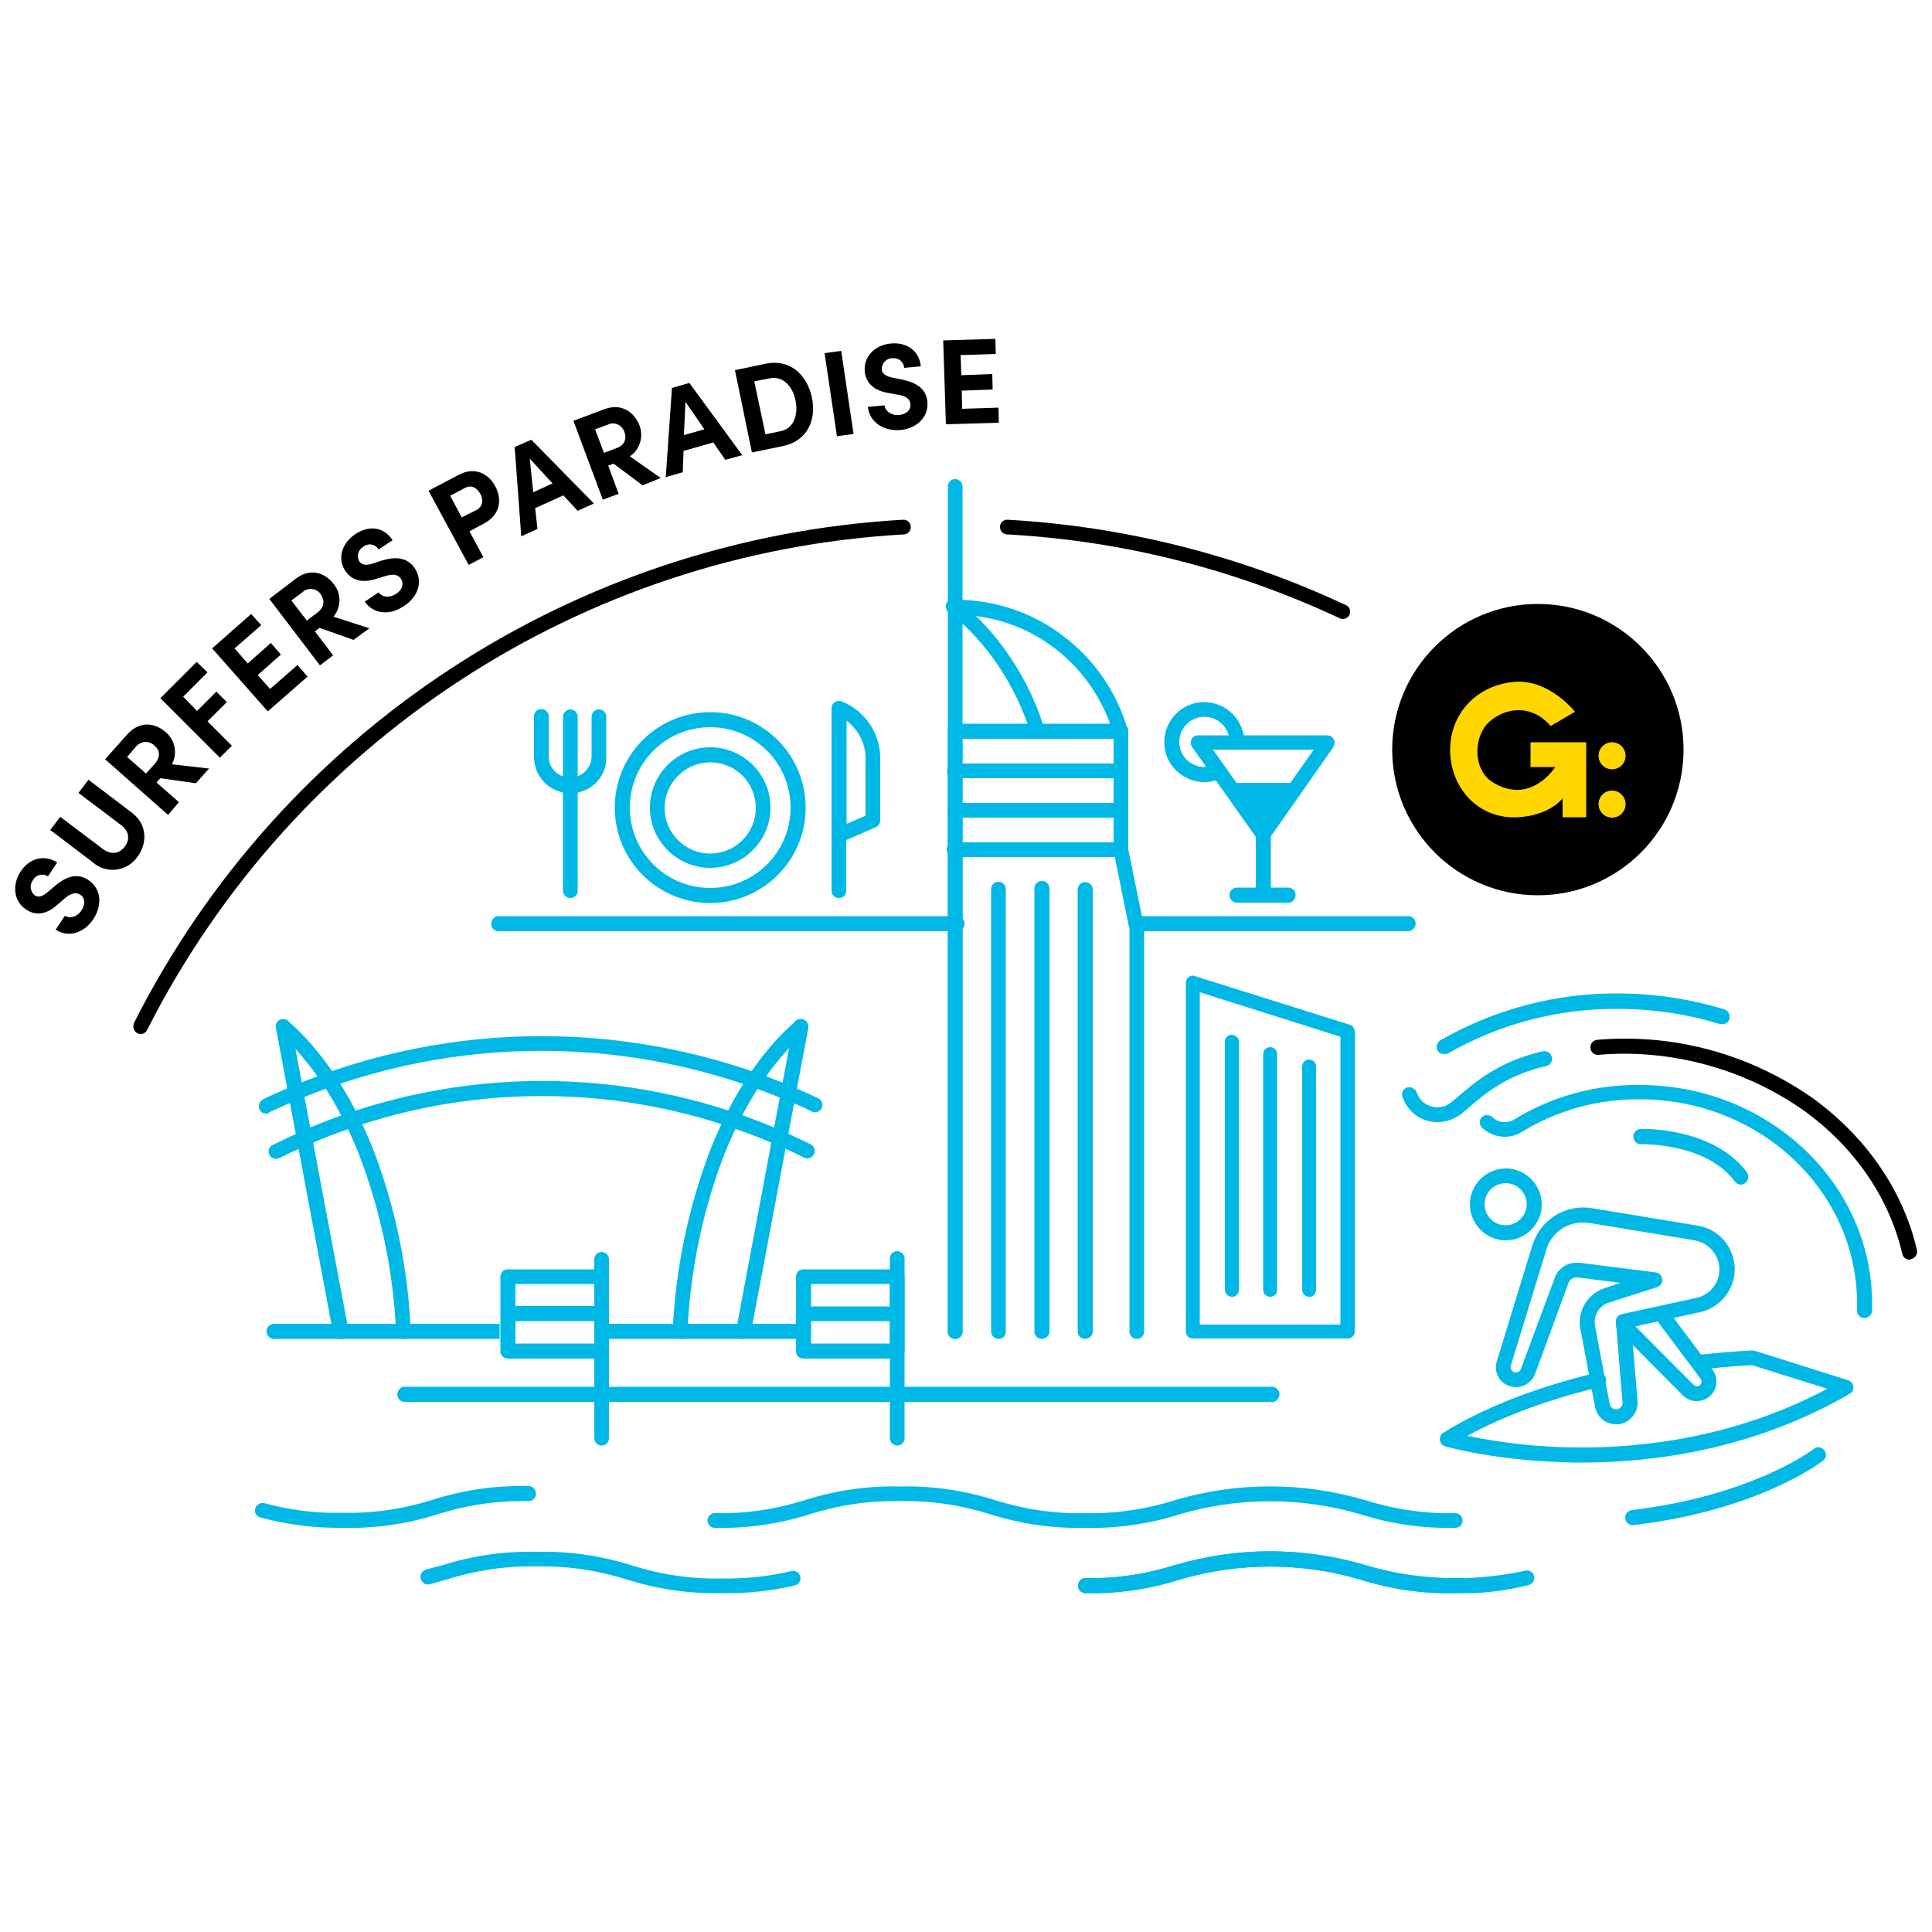
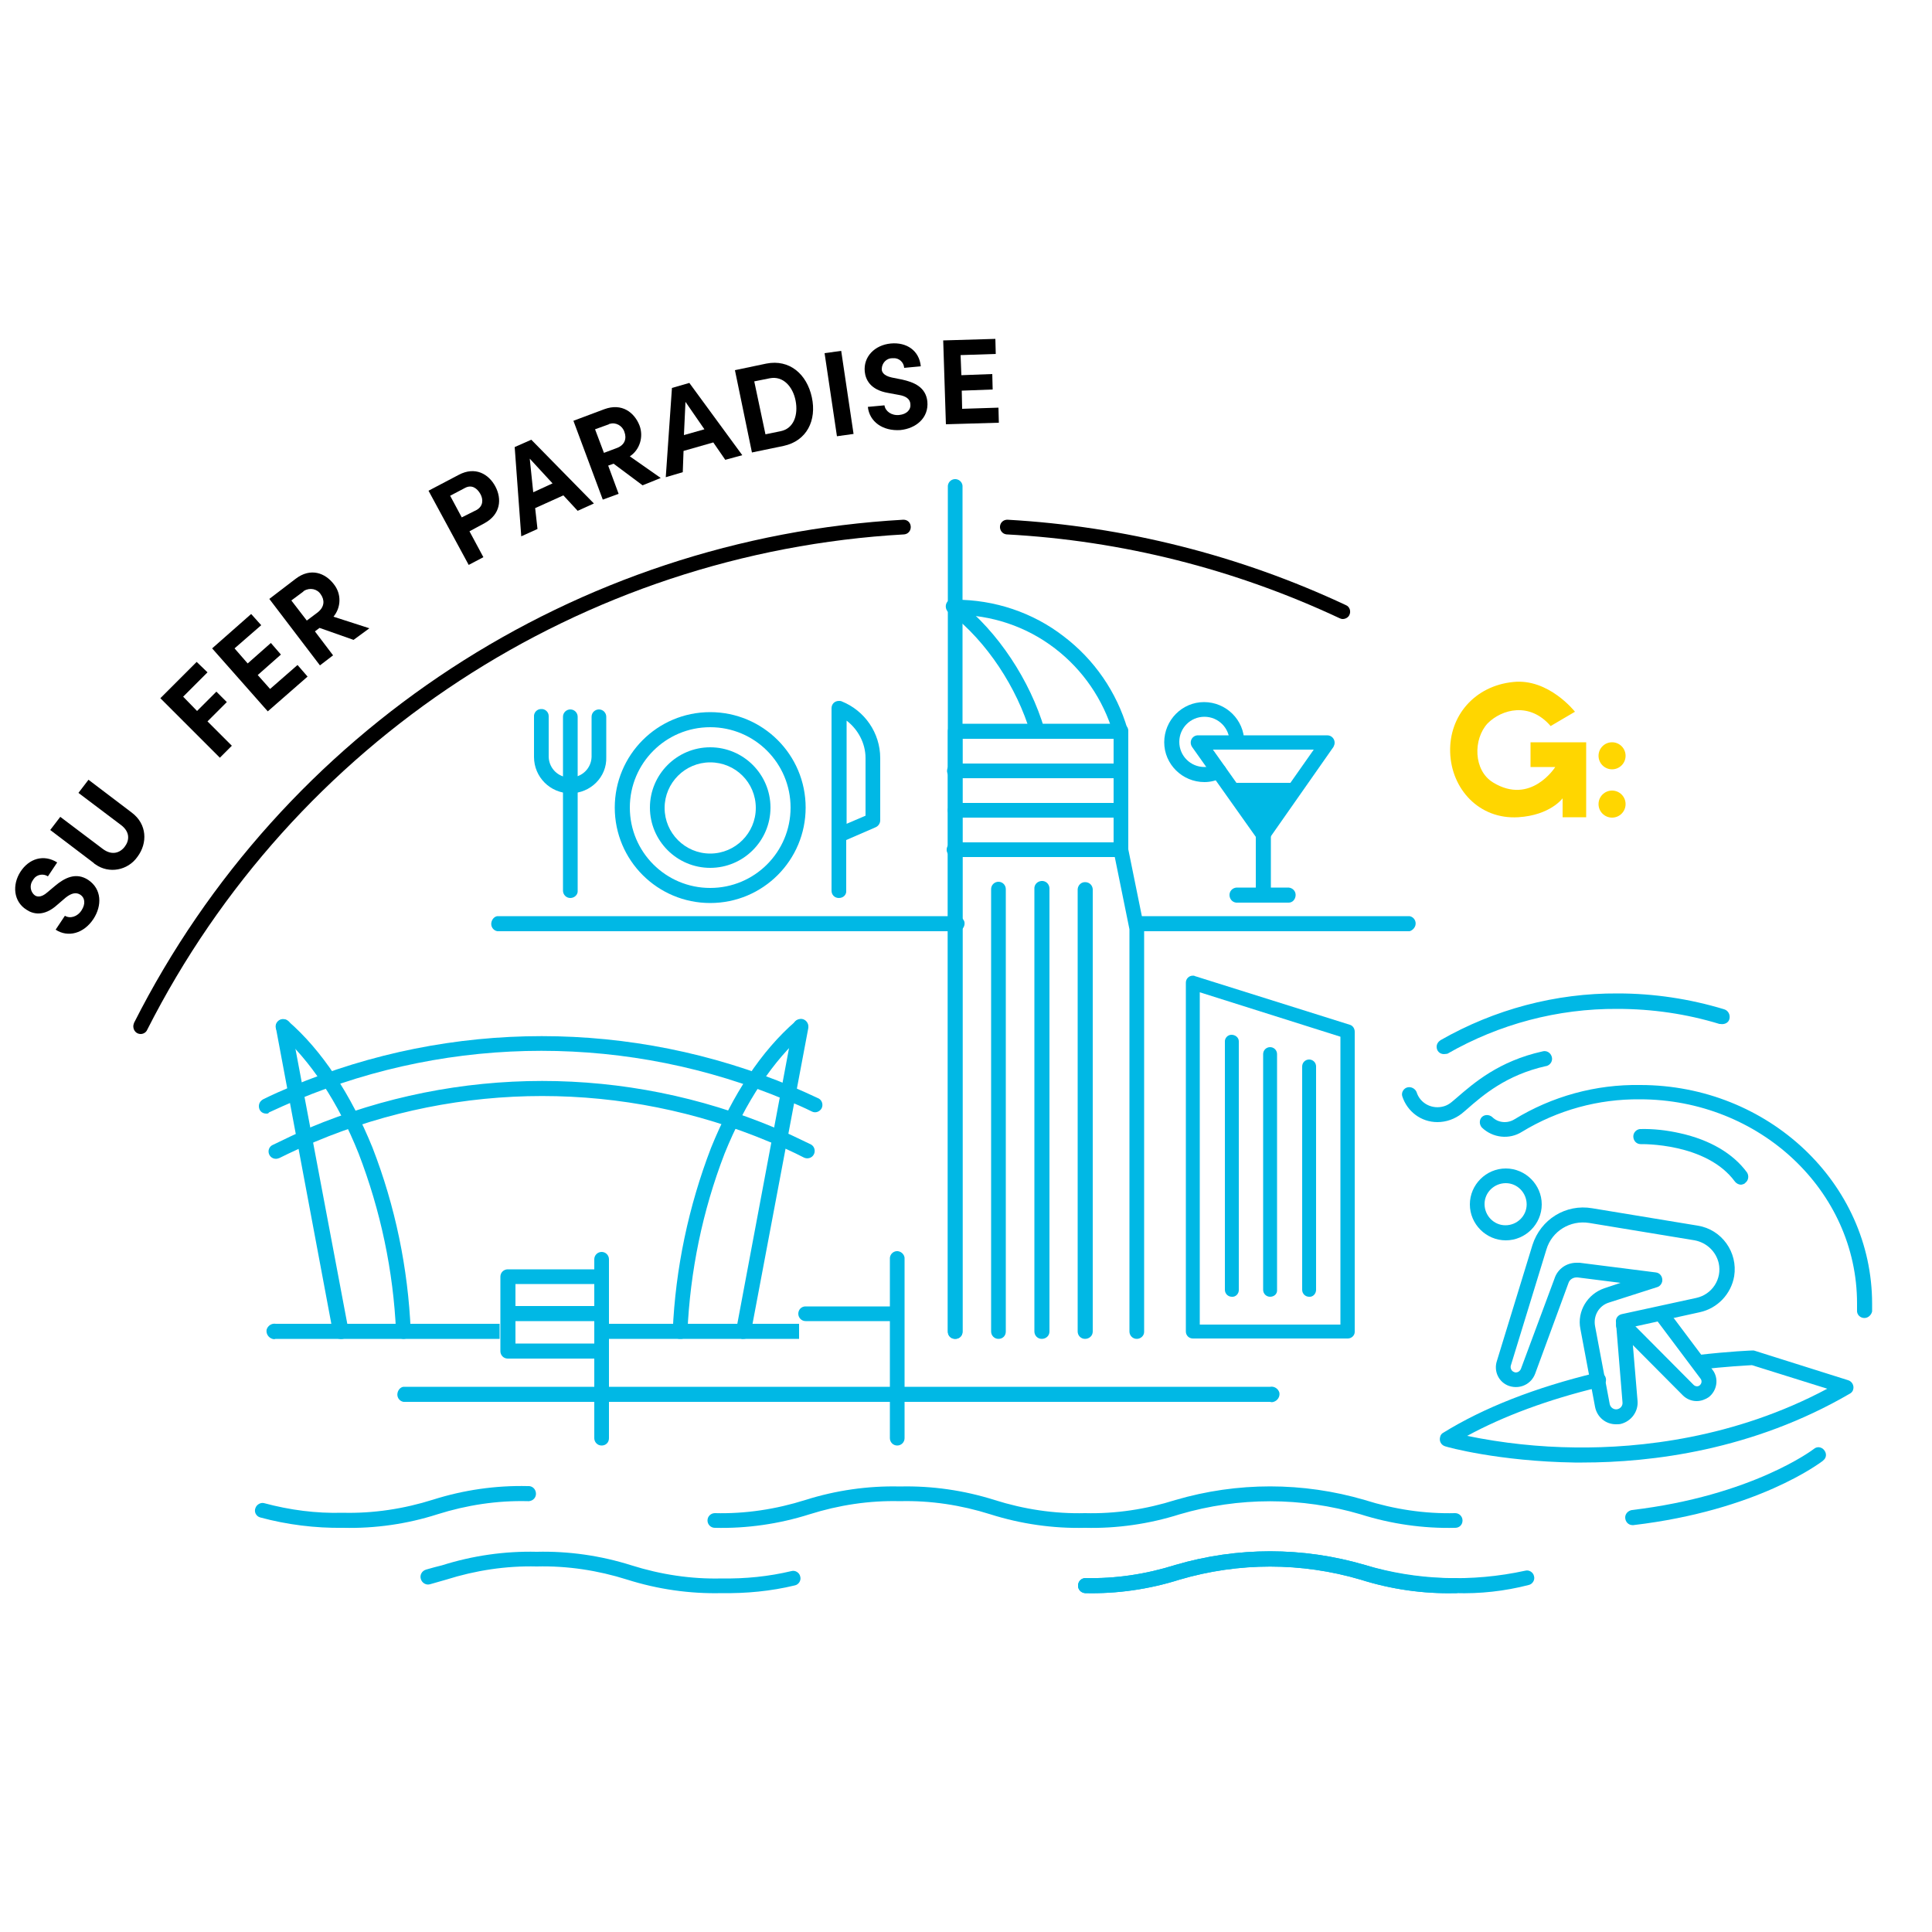
<svg xmlns="http://www.w3.org/2000/svg" version="1.1" id="Layer_1" x="0px" y="0px" viewBox="0 0 500 500" style="enable-background:new 0 0 500 500;" xml:space="preserve">
  <style type="text/css">
	.st0{fill:#00B8E5;}
	.st1{fill:#FFD600;}
</style>
  <g>
    <path d="M14.4,240.6l2.4-3.6c1.3,0.8,3.2,0.3,4.3-1.4s0.9-3.3-0.4-4.1c-1-0.6-2.2-0.4-3.7,0.8l-2.1,1.8c-3.6,3.3-6.5,2.4-8.1,1.3   c-3.3-2.1-3.7-6.4-1.5-9.8s6-4.6,9.5-2.4l-2.4,3.6c-1.2-0.8-2.9-0.5-3.7,0.7c-0.1,0.1-0.1,0.2-0.2,0.3c-0.9,1.2-0.7,3,0.5,3.9   c0,0,0,0,0,0c0.4,0.3,1.5,0.8,3.3-0.8l1.9-1.6c2.6-2.2,5.5-3.6,8.6-1.6c3.6,2.4,3.6,6.7,1.4,10.1C21.7,241.6,17.6,242.7,14.4,240.6   z" />
    <path d="M24.2,223.3L13,214.8l2.6-3.4l11,8.3c2.4,1.8,4.5,1,5.7-0.6s1.4-3.8-1-5.6l-11-8.3l2.6-3.4l11.2,8.5c4,3,4.1,7.9,1.5,11.4   c-2.5,3.6-7.4,4.5-10.9,2C24.5,223.6,24.4,223.5,24.2,223.3z" />
-     <path d="M50.7,202.7l-9.2-1.3l-1,1.1l5.8,5.1l-2.8,3.3l-16.3-14.4l5.7-6.4c3.3-3.7,7.3-3,10-0.6c2.4,2,3.1,5.5,1.6,8.3l9.6,1.1   L50.7,202.7z M32.9,195.9l4.9,4.3l2.3-2.6c1.6-1.8,1.2-3.6-0.2-4.7c-1.2-1.2-3.1-1.2-4.4,0c-0.1,0.1-0.1,0.1-0.2,0.2L32.9,195.9z" />
    <path d="M53.7,174l-6.3,6.3L51,184l5-5l2.7,2.7l-5,5L60,193l-3.1,3.1l-15.4-15.4l9.4-9.4L53.7,174z" />
    <path d="M69.9,178.3l7.1-6.2l2.6,3l-10.3,9l-14.4-16.3l10.1-8.9l2.6,2.9l-6.9,6l3.4,3.9l6-5.3l2.6,3l-6,5.3L69.9,178.3z" />
    <path d="M91.5,165.6l-8.8-3.1l-1.2,0.9l4.7,6.2l-3.4,2.6L69.7,155l6.8-5.2c3.9-3,7.7-1.5,9.9,1.4c2,2.5,1.9,6-0.1,8.4l9.3,3   L91.5,165.6z M75.4,155.4l4,5.2l2.8-2.1c1.9-1.5,1.8-3.3,0.8-4.7c-0.9-1.4-2.8-1.8-4.3-0.9c-0.1,0.1-0.2,0.1-0.2,0.2L75.4,155.4z" />
-     <path d="M94.4,155.7l3.6-2.4c0.9,1.3,2.8,1.5,4.5,0.4s2.1-2.7,1.2-4c-0.7-1-1.9-1.2-3.7-0.7l-2.6,0.8c-4.6,1.5-6.9-0.4-8-2   c-2.2-3.3-0.9-7.3,2.6-9.6s7.3-1.9,9.6,1.6l-3.6,2.4c-0.8-1.3-2.4-1.7-3.7-0.9c-0.1,0.1-0.2,0.1-0.3,0.2c-1.3,0.8-1.8,2.4-1,3.8   c0,0,0,0,0,0c0.3,0.4,1,1.3,3.3,0.6l2.4-0.8c3.3-1,6.5-1.1,8.6,1.9c2.4,3.6,0.7,7.6-2.7,9.8C100.7,159.5,96.5,158.8,94.4,155.7z" />
    <path d="M118.7,122.9c4.3-2.3,7.8-0.2,9.5,3c1.7,3.2,1.4,7.2-2.8,9.5l-3.9,2.1l3.6,6.7l-3.8,2L110.9,127L118.7,122.9z M123.3,132   c1.8-1,1.8-2.8,1-4.2s-2.2-2.5-4-1.5l-3.8,2l3,5.6L123.3,132z" />
    <path d="M149.5,132.2l-3.7-4l-7.3,3.3l0.6,5.4l-4.2,1.9l-1.7-23.1l4.3-1.9l16.2,16.5L149.5,132.2z M138,127.4l5-2.3l-5.9-6.4   L138,127.4z" />
    <path d="M166.3,125.6l-7.5-5.6l-1.4,0.5l2.7,7.3l-4.1,1.5l-7.6-20.4l8-3c4.6-1.7,7.8,0.9,9.1,4.2c1.1,2.9,0.1,6.3-2.5,8l8,5.6   L166.3,125.6z M154,111.1l2.3,6.1l3.2-1.2c2.3-0.8,2.7-2.6,2.1-4.2c-0.5-1.6-2.2-2.6-3.8-2.1c-0.1,0-0.2,0-0.2,0.1L154,111.1z" />
    <path d="M187.7,119l-3.1-4.5l-7.7,2.2l-0.2,5.5l-4.4,1.3l1.6-23.1l4.5-1.3l13.7,18.7L187.7,119z M177,112.6l5.3-1.5l-4.9-7.1   L177,112.6z" />
    <path d="M198.3,94.1c6-1.2,10.5,2.7,11.8,8.7s-1.3,11.3-7.3,12.6l-8.2,1.7l-4.4-21.3L198.3,94.1z M202,111.6   c3.5-0.7,4.6-4.3,3.9-7.9s-3.2-6.5-6.7-5.8l-4,0.8l2.9,13.7L202,111.6z" />
    <path d="M216.6,112.9l-3.2-21.5l4.3-0.6l3.2,21.5L216.6,112.9z" />
    <path d="M224.6,105.3l4.3-0.4c0.2,1.5,1.8,2.7,3.8,2.5s3.1-1.4,2.9-2.9c-0.1-1.2-1.1-2-3-2.3l-2.7-0.5c-4.8-0.8-5.9-3.6-6.1-5.5   c-0.4-3.9,2.6-6.9,6.7-7.3s7.4,1.8,7.8,5.9l-4.3,0.4c-0.1-1.5-1.4-2.6-2.8-2.5c-0.1,0-0.2,0-0.3,0c-1.5,0-2.7,1.3-2.7,2.8   c0,0,0,0.1,0,0.1c0,0.5,0.3,1.6,2.6,2.1l2.5,0.5c3.3,0.7,6.3,2,6.7,5.7c0.4,4.3-3,7-7,7.4C228.4,111.6,225,109.1,224.6,105.3z" />
    <path d="M249,105.8l9.4-0.3l0.1,3.9l-13.7,0.4l-0.7-21.7l13.5-0.4l0.1,3.9l-9.1,0.3l0.2,5.2l8-0.3l0.1,4l-8,0.3L249,105.8z" />
    <path d="M36.4,267.6c-1.1,0-1.9-0.9-1.9-2c0-0.3,0.1-0.6,0.2-0.9C73,188.9,148.9,139.3,233.8,134.5c1.1,0,1.9,0.8,1.9,1.9   c0,1-0.7,1.8-1.7,1.9c-83.5,4.7-158.1,53.6-195.9,128.2C37.8,267.2,37.1,267.6,36.4,267.6z" />
    <path d="M347.5,160.2c-0.3,0-0.6-0.1-0.8-0.2c-27.1-12.7-56.3-20.1-86.2-21.7c-1.1-0.1-1.8-1.1-1.7-2.1c0.1-1,0.9-1.7,1.9-1.7   c30.3,1.7,60.1,9.2,87.6,22.1c1,0.4,1.4,1.6,0.9,2.6C348.9,159.8,348.2,160.2,347.5,160.2L347.5,160.2z" />
-     <path d="M494.2,326c-0.9,0-1.7-0.6-1.9-1.5c-3.3-14.4-12.3-27.5-25.2-36.9c-13.7-9.7-30.1-14.9-46.9-14.9c-2.2,0-4.4,0.1-6.5,0.3   c-1.1,0.1-2-0.7-2.1-1.8c-0.1-1.1,0.7-2,1.8-2.1l0,0l0,0c2.3-0.2,4.6-0.3,6.8-0.3c17.6-0.1,34.8,5.4,49.2,15.6   c13.7,10,23.2,23.9,26.7,39.1c0.2,1-0.4,2.1-1.4,2.3c0,0,0,0,0,0l0,0C494.5,326,494.3,326,494.2,326z" />
  </g>
  <path class="st0" d="M418.2,368.6c-2.7,0-4.9-1.9-5.4-4.5l-3.8-20.2c-0.9-4.5,1.8-9,6.2-10.5l4.2-1.4l-11.1-1.4  c-1.1-0.1-2.1,0.5-2.4,1.5l-8.6,23.4c-1,2.7-3.9,4.1-6.7,3.2c-2.7-0.9-4.1-3.8-3.2-6.5l9.2-30c2.1-6.6,8.6-10.7,15.5-9.5l27.3,4.5  c6.2,1,10.4,6.9,9.4,13.1c-0.8,4.6-4.3,8.3-8.9,9.3l-17.7,3.9l1.6,19.1c0.2,2.7-1.6,5.2-4.3,5.9  C419.1,368.6,418.6,368.6,418.2,368.6z M408,326.8c0.3,0,0.5,0,0.8,0l19.7,2.5c1.1,0.1,1.8,1.1,1.7,2.2c-0.1,0.7-0.6,1.4-1.3,1.6  l-12.5,4c-2.6,0.8-4.1,3.4-3.6,6.1l3.8,20.2c0.2,0.9,1.1,1.5,2,1.3c0,0,0,0,0,0h0c0.8-0.2,1.4-0.9,1.3-1.8l-1.7-20.8  c-0.1-1,0.6-1.8,1.5-2l19.3-4.2c4.1-0.9,6.7-4.9,5.8-9c-0.7-3-3.1-5.3-6.2-5.9l-27.3-4.5c-4.9-0.8-9.7,2.1-11.1,6.9l-9.2,30  c-0.2,0.7,0.2,1.5,0.9,1.7l0.3,0.1c0.6,0,1.1-0.3,1.4-0.9l8.7-23.4C403.1,328.4,405.4,326.8,408,326.8z" />
  <path class="st0" d="M439.1,362.6c-1.3,0-2.6-0.5-3.6-1.5l-16.8-16.9c-0.7-0.8-0.6-2,0.2-2.7c0.7-0.7,1.8-0.6,2.6,0l16.8,16.9  c0.5,0.5,1.3,0.5,1.7,0c0.4-0.4,0.5-1.1,0.1-1.6l-11.7-15.6c-0.6-0.9-0.5-2.1,0.4-2.7c0.9-0.6,2.1-0.5,2.7,0.4l11.7,15.6  c1.7,2.2,1.2,5.4-1,7.1C441.3,362.2,440.2,362.6,439.1,362.6L439.1,362.6z" />
  <path class="st0" d="M389.7,321c-5.1,0-9.3-4.2-9.3-9.3c0-5.1,4.2-9.3,9.3-9.3c5.1,0,9.3,4.2,9.3,9.3c0,0,0,0,0,0l0,0  C399,316.8,394.8,321,389.7,321z M389.7,306.2c-3,0-5.5,2.4-5.5,5.4c0,3,2.4,5.5,5.4,5.5c3,0,5.5-2.4,5.5-5.4c0,0,0,0,0,0  C395.1,308.7,392.7,306.2,389.7,306.2z" />
  <path class="st0" d="M409.5,378.5h-2c-19.6-0.3-33-4-33.5-4.2c-1-0.3-1.6-1.3-1.3-2.4c0,0,0,0,0,0c0.1-0.5,0.4-0.9,0.8-1.1  c10.5-6.5,23.8-11.7,39.5-15.5c1-0.4,2.1,0.1,2.5,1.1s-0.1,2.1-1.1,2.5c-0.1,0-0.2,0.1-0.4,0.1h-0.1c-13.3,3.2-24.8,7.5-34.2,12.6  c9.2,1.9,18.6,2.9,28,3c16.7,0.2,41.2-2.4,65.2-15.2l-19.5-6.1c-1.3,0.1-6.5,0.3-13.8,1.2c-1.1,0-1.9-0.9-1.9-1.9  c0-0.9,0.6-1.7,1.5-1.9c8.6-1,14.2-1.2,14.4-1.2c0.2,0,0.4,0,0.6,0.1l24.1,7.6c1,0.3,1.6,1.4,1.3,2.4c-0.1,0.5-0.5,0.9-0.9,1.1  C453.6,375.3,427.5,378.5,409.5,378.5z" />
  <path class="st0" d="M372,290.4c-4.2,0-7.8-2.7-9.1-6.7c-0.3-1,0.4-2.1,1.4-2.3c0.9-0.2,1.9,0.3,2.3,1.2c0.9,3,4.1,4.6,7.1,3.7  c0,0,0,0,0,0c0.7-0.2,1.4-0.6,2-1.1l1.3-1.1c4.4-3.8,10.9-9.5,22.2-12c1-0.3,2.1,0.3,2.4,1.4c0.3,1-0.3,2.1-1.4,2.4l0,0h-0.1  c-10.3,2.3-16.4,7.6-20.5,11.2l-1.3,1.1C376.5,289.6,374.3,290.4,372,290.4z" />
  <path class="st0" d="M373.7,272.8c-1.1,0-1.9-0.8-1.9-1.9c0,0,0,0,0,0c0-0.7,0.4-1.3,1-1.7c14-8,29.8-12.2,45.9-12.1  c9.3,0,18.6,1.4,27.5,4.1c1,0.3,1.6,1.3,1.4,2.4s-1.3,1.6-2.4,1.4l0,0l-0.2,0c-8.5-2.6-17.4-3.9-26.4-3.9  c-15.4-0.1-30.6,3.9-44,11.6C374.4,272.7,374.1,272.8,373.7,272.8z" />
  <path class="st0" d="M482.5,341.1L482.5,341.1c-1.1,0-2-0.9-1.9-2c0,0,0,0,0,0l0,0c0-0.6,0-1.2,0-1.8c0-29.1-25.2-52.8-56.2-52.8  c-10.8-0.1-21.3,2.8-30.5,8.4c-3.3,2.1-7.6,1.6-10.4-1.1c-0.7-0.8-0.7-2,0-2.7c0.7-0.7,1.9-0.7,2.7,0c1.5,1.5,3.9,1.7,5.7,0.6  c9.8-6,21.1-9.1,32.6-8.9c33.1,0,60,25.4,60,56.6c0,0.7,0,1.3,0,2C484.3,340.3,483.5,341.1,482.5,341.1z" />
  <path class="st0" d="M450.6,306.6c-0.6,0-1.2-0.3-1.6-0.8c-7.4-10.1-24.2-9.7-24.4-9.7c-1.1,0-1.9-0.9-1.9-2c0-1,0.8-1.8,1.7-1.9  c3.5-0.1,7,0.3,10.5,1.1c7.6,1.7,13.6,5.2,17.2,10.1c0.6,0.9,0.4,2.1-0.4,2.7C451.5,306.4,451.1,306.5,450.6,306.6L450.6,306.6z" />
  <path class="st0" d="M422.5,394.7c-1.1,0-1.9-0.9-1.9-2c0-0.9,0.7-1.7,1.7-1.9c31.2-3.7,47-15.7,47.1-15.8c0.8-0.7,2-0.6,2.7,0.3  s0.6,2-0.3,2.7l-0.1,0.1c-0.7,0.5-16.8,12.8-49,16.6L422.5,394.7z" />
  <path class="st0" d="M376.6,395.4c-8.3,0.2-16.6-1-24.5-3.5c-15.3-4.5-31.5-4.5-46.8,0c-7.9,2.5-16.2,3.7-24.5,3.5  c-8.3,0.2-16.6-1-24.5-3.5c-7.6-2.4-15.5-3.6-23.4-3.4c-7.9-0.2-15.8,1-23.4,3.4c-7.9,2.5-16.2,3.7-24.5,3.5c-1.1,0-1.9-0.9-1.9-1.9  c0-1.1,0.9-1.9,1.9-1.9c0,0,0,0,0,0c7.9,0.2,15.8-1,23.4-3.4c7.9-2.5,16.2-3.7,24.5-3.5c8.3-0.2,16.6,1,24.5,3.5  c7.6,2.4,15.5,3.6,23.4,3.4c7.9,0.2,15.8-1,23.4-3.4c16-4.7,33-4.7,49,0c7.6,2.4,15.5,3.6,23.4,3.4c1.1,0,1.9,0.9,1.9,1.9  C378.5,394.6,377.7,395.4,376.6,395.4z" />
  <path class="st0" d="M88.8,395.4c-7.2,0.1-14.5-0.8-21.5-2.7c-1-0.3-1.6-1.4-1.2-2.4c0.3-0.9,1.3-1.5,2.2-1.3  c6.7,1.8,13.5,2.7,20.4,2.5c7.9,0.2,15.8-1,23.4-3.4c7.9-2.5,16.2-3.7,24.5-3.5c1.1-0.1,2,0.7,2.1,1.8c0.1,1.1-0.7,2-1.8,2.1  c-0.1,0-0.2,0-0.3,0c-7.9-0.2-15.8,1-23.4,3.4C105.4,394.4,97.1,395.6,88.8,395.4z" />
  <path class="st0" d="M376.6,412.3c-8.3,0.2-16.6-1-24.5-3.5c-15.3-4.5-31.5-4.5-46.8,0c-7.9,2.5-16.2,3.7-24.5,3.5  c-1.1-0.1-1.9-1-1.8-2.1c0.1-1,0.8-1.7,1.8-1.8c7.9,0.2,15.8-1,23.4-3.4c16-4.7,33-4.7,49,0c7.6,2.4,15.5,3.6,23.4,3.4  c1.1-0.1,2,0.7,2.1,1.8c0.1,1.1-0.7,2-1.8,2.1C376.8,412.3,376.7,412.3,376.6,412.3z" />
  <path class="st0" d="M376.6,412.3c-8.3,0.2-16.6-1-24.5-3.5c-15.3-4.5-31.5-4.5-46.8,0c-7.9,2.5-16.2,3.7-24.5,3.5  c-1.1-0.1-1.9-1-1.8-2.1c0.1-1,0.8-1.7,1.8-1.8c7.9,0.2,15.8-1,23.4-3.4c16-4.7,33-4.7,49,0c13.5,4,27.7,4.5,41.5,1.5  c1-0.3,2.1,0.4,2.3,1.4c0.3,1-0.4,2.1-1.4,2.3C389.4,411.8,383,412.5,376.6,412.3z" />
  <path class="st0" d="M186.8,412.3c-8.3,0.2-16.6-1-24.5-3.5c-7.6-2.4-15.5-3.6-23.4-3.4c-7.9-0.2-15.8,1-23.4,3.4  c-1.4,0.4-2.8,0.8-4.2,1.2c-1,0.3-2.1-0.3-2.4-1.4c-0.3-1,0.3-2.1,1.4-2.4l0,0c1.4-0.4,2.8-0.8,4.1-1.1c7.9-2.5,16.2-3.7,24.5-3.5  c8.3-0.2,16.6,1,24.5,3.5c7.6,2.4,15.5,3.6,23.4,3.4c6.1,0.1,12.1-0.5,18-1.9c1-0.3,2.1,0.4,2.3,1.4c0.3,1-0.4,2.1-1.4,2.3  C199.5,411.8,193.1,412.4,186.8,412.3z" />
  <path class="st0" d="M247.2,346.5c-1.1,0-1.9-0.8-1.9-1.9c0,0,0,0,0,0l0,0V126.1c-0.1-1.1,0.7-2,1.7-2.1c1.1-0.1,2,0.7,2.1,1.7  c0,0.1,0,0.1,0,0.2v218.7C249.1,345.7,248.3,346.5,247.2,346.5L247.2,346.5z" />
  <path class="st0" d="M247.2,346.5c-1.1,0-1.9-0.8-1.9-1.9c0,0,0,0,0,0l0,0V189.2c0-1.1,0.9-1.9,1.9-1.9H290c1.1,0.1,1.9,1,1.8,2.1  c-0.1,1-0.8,1.7-1.8,1.8h-40.9v153.5C249.1,345.7,248.3,346.5,247.2,346.5L247.2,346.5z" />
  <path class="st0" d="M258.4,346.5c-1.1,0-1.9-0.9-1.9-1.9V230.1c0-1.1,0.9-1.9,1.9-1.9c1.1,0,1.9,0.9,1.9,1.9v114.5  C260.3,345.7,259.5,346.5,258.4,346.5L258.4,346.5z" />
  <path class="st0" d="M269.6,346.5c-1.1,0-1.9-0.9-1.9-1.9v0l0,0V230.1c-0.1-1.1,0.7-2,1.8-2.1c1.1-0.1,2,0.7,2.1,1.8  c0,0.1,0,0.2,0,0.3v114.5C271.6,345.7,270.7,346.5,269.6,346.5C269.6,346.5,269.6,346.5,269.6,346.5L269.6,346.5z" />
  <path class="st0" d="M280.8,346.5c-1.1,0-1.9-0.9-1.9-1.9v0V230.1c0.1-1.1,1-1.9,2.1-1.8c1,0.1,1.7,0.8,1.8,1.8v114.5  C282.8,345.7,281.9,346.5,280.8,346.5C280.8,346.5,280.8,346.5,280.8,346.5L280.8,346.5z" />
  <path class="st0" d="M294.2,346.5c-1.1,0-1.9-0.9-1.9-1.9v0V240.5l-4.1-20.2c0-0.1,0-0.3,0-0.4v-30.6c-0.1-1.1,0.8-2,1.8-2  c1.1-0.1,2,0.8,2,1.8c0,0.1,0,0.1,0,0.2v30.5l4.1,20.2c0,0.1,0,0.3,0,0.4v104.3C296.1,345.7,295.2,346.5,294.2,346.5L294.2,346.5z" />
  <path class="st0" d="M290,201.4h-42.8c-1.1,0.1-2-0.7-2.1-1.7c-0.1-1.1,0.7-2,1.7-2.1c0.1,0,0.1,0,0.2,0h43c1.1,0.1,1.9,1,1.8,2.1  C291.7,200.5,290.9,201.3,290,201.4L290,201.4z" />
  <path class="st0" d="M290,211.6h-42.8c-1.1,0-1.9-0.8-1.9-1.9c0-1,0.7-1.8,1.7-1.9h43c1.1,0.1,1.9,1,1.8,2.1  C291.7,210.7,290.9,211.5,290,211.6L290,211.6z" />
  <path class="st0" d="M290,221.8h-42.9c-1.1,0.1-2-0.7-2.1-1.7c-0.1-1.1,0.7-2,1.7-2.1c0.1,0,0.1,0,0.2,0H290c1.1,0,1.9,0.9,1.9,1.9  c0,1-0.7,1.8-1.7,1.9H290z" />
  <path class="st0" d="M290,191.2c-0.9,0-1.6-0.6-1.9-1.4c-2.6-8.8-7.9-16.5-15.1-22c-7.4-5.7-16.5-8.7-25.8-8.7  c-1.1-0.2-1.8-1.3-1.5-2.4c0.2-0.8,0.8-1.4,1.5-1.5c10.2,0,20.1,3.3,28.1,9.5c7.9,6,13.7,14.4,16.5,24c0.3,1-0.3,2.1-1.3,2.4  C290.4,191.1,290.2,191.2,290,191.2z" />
  <path class="st0" d="M268.6,191.2c-0.9,0-1.6-0.6-1.9-1.4c-3.5-11.9-11.4-23.8-20.7-31c-1-0.4-1.5-1.6-1.1-2.6  c0.4-1,1.6-1.5,2.6-1.1c0.3,0.1,0.5,0.3,0.7,0.5l0.1,0.1c9.9,7.7,18.3,20.4,22,33c0.3,1-0.3,2.1-1.3,2.4  C268.9,191.2,268.8,191.2,268.6,191.2z" />
  <path class="st0" d="M328.7,362.8H104.4c-1.1-0.2-1.8-1.3-1.5-2.4c0.2-0.8,0.8-1.4,1.5-1.5h224.3c1.1-0.2,2.1,0.5,2.4,1.5  c0.2,1.1-0.5,2.1-1.5,2.4C329.3,362.9,329,362.9,328.7,362.8z" />
  <path class="st0" d="M348.8,346.4h-40.1c-1,0-1.8-0.8-1.8-1.8c0,0,0,0,0,0l0,0v-90.3c0-1,0.8-1.8,1.8-1.8c0.2,0,0.4,0,0.5,0.1  l40.1,12.6c0.8,0.2,1.3,1,1.3,1.8v77.7C350.6,345.6,349.8,346.4,348.8,346.4C348.8,346.4,348.8,346.4,348.8,346.4z M310.5,342.8  h36.4v-74.5l-36.4-11.5V342.8z" />
  <path class="st0" d="M318.8,335.6c-1,0-1.8-0.8-1.8-1.8l0,0v-64.1c-0.1-1,0.7-1.9,1.7-1.9s1.9,0.7,1.9,1.7v64.4  C320.6,334.8,319.8,335.7,318.8,335.6z" />
  <path class="st0" d="M338.8,335.6c-1,0-1.8-0.8-1.8-1.8l0,0V276c0-1,0.8-1.8,1.8-1.8c1,0,1.8,0.8,1.8,1.8v57.8  C340.6,334.8,339.8,335.7,338.8,335.6z" />
  <path class="st0" d="M328.7,335.6c-1,0-1.8-0.8-1.8-1.8l0,0v-61c0-1,0.8-1.8,1.8-1.8c0,0,0,0,0,0c1,0,1.8,0.8,1.8,1.8l0,0v61  C330.6,334.8,329.8,335.6,328.7,335.6C328.8,335.6,328.8,335.6,328.7,335.6L328.7,335.6z" />
-   <path class="st0" d="M232.2,351.6h-24.3c-1.1,0-1.9-0.8-1.9-1.9c0,0,0,0,0,0l0,0v-19.3c0-1.1,0.9-1.9,1.9-1.9h0h24.3  c1.1,0,1.9,0.8,1.9,1.9c0,0,0,0,0,0l0,0v19.3C234.1,350.7,233.3,351.6,232.2,351.6C232.2,351.6,232.2,351.6,232.2,351.6L232.2,351.6  z M209.9,347.7h20.4v-15.4h-20.4L209.9,347.7z" />
  <path class="st0" d="M230.4,341.9h-21.9c-1.1,0-1.9-0.9-1.9-1.9c0-1,0.7-1.8,1.7-1.9h22.1c1.1,0,1.9,0.9,1.9,1.9  c0,1-0.7,1.8-1.7,1.9H230.4z" />
  <path class="st0" d="M232.2,374.1c-1.1,0-1.9-0.9-1.9-1.9v-46.3c-0.1-1.1,0.7-2,1.7-2.1s2,0.7,2.1,1.7c0,0.1,0,0.1,0,0.2  c0,0.1,0,0.1,0,0.2v46.3C234.1,373.3,233.2,374.1,232.2,374.1C232.2,374.1,232.2,374.1,232.2,374.1z" />
  <path class="st0" d="M88,346.5c-0.9,0-1.7-0.7-1.8-1.5l-14.8-79c-0.1-1.1,0.6-2,1.7-2.2c1-0.1,1.9,0.5,2.2,1.5l0,0l14.9,79  c0.2,1-0.5,2-1.5,2.2c0,0,0,0,0,0l0,0C88.3,346.5,88.2,346.6,88,346.5z" />
  <path class="st0" d="M104.4,346.5c-1,0-1.9-0.8-1.9-1.8c-0.7-15.8-4-31.4-9.7-46.2c-5.3-13.3-12.5-24.1-20.8-31.4  c-0.8-0.7-0.9-1.9-0.2-2.7c0.7-0.8,1.9-0.9,2.7-0.2c8.8,7.6,16.3,19,21.9,32.8c5.9,15.2,9.2,31.2,9.9,47.5c0,1.1-0.8,2-1.8,2  L104.4,346.5z" />
  <path class="st0" d="M192.4,346.5c-0.1,0-0.2,0-0.4,0c-1-0.2-1.7-1.2-1.5-2.2c0,0,0,0,0,0l0,0l14.8-78.9c0.1-1.1,1.1-1.8,2.2-1.7  c1,0.1,1.8,1.1,1.7,2.1c0,0,0,0,0,0c0,0.1,0,0.1,0,0.2L194.3,345C194.1,345.9,193.4,346.5,192.4,346.5z" />
  <path class="st0" d="M176,346.5h-0.1c-1.1,0-1.9-0.9-1.8-2l0,0c0.7-16.2,4.1-32.3,9.9-47.4c5.6-13.9,13.1-25.2,21.9-32.8  c0.8-0.7,2-0.5,2.7,0.3c0.6,0.8,0.5,1.9-0.2,2.6c-8.3,7.2-15.5,18-20.9,31.4c-5.7,14.8-8.9,30.4-9.6,46.2  C178,345.8,177.1,346.6,176,346.5C176,346.5,176,346.5,176,346.5z" />
  <path class="st0" d="M71.4,299.9c-1.1,0-1.9-0.9-1.9-1.9c0-0.7,0.4-1.4,1.1-1.7c3.1-1.5,6.2-3,9.4-4.4c38.6-16.2,82-16.2,120.6,0  c3.1,1.3,6.2,2.8,9.3,4.3c0.9,0.5,1.2,1.7,0.7,2.6c-0.5,0.9-1.6,1.2-2.5,0.8c-2.9-1.5-6-2.9-9-4.1c-37.6-15.8-80-15.8-117.6,0  c-3.1,1.3-6.2,2.7-9.2,4.2C72,299.8,71.7,299.9,71.4,299.9z M68.9,288.2c-1.1,0-1.9-0.8-1.9-1.9c0-0.8,0.4-1.4,1.1-1.8  c2.4-1.2,4.9-2.3,7.3-3.3c41.4-17.4,88.2-17.4,129.6,0c2.3,1,4.6,2,6.9,3.1c0.9,0.5,1.2,1.7,0.7,2.6c-0.5,0.8-1.5,1.2-2.4,0.8  c-2.2-1.1-4.5-2.1-6.8-3c-40.5-17-86.1-17-126.6,0c-2.4,1-4.8,2.1-7.2,3.2C69.5,288.2,69.2,288.2,68.9,288.2z" />
  <path class="st0" d="M326.9,217.8c-0.6,0-1.2-0.3-1.6-0.8l-16.8-23.7c-0.6-0.9-0.4-2.1,0.5-2.7c0.3-0.2,0.7-0.3,1-0.3h33.5  c1.1,0,1.9,0.9,1.9,1.9c0,0.4-0.1,0.7-0.3,1.1L328.5,217C328.1,217.5,327.5,217.8,326.9,217.8z M313.9,194l13.1,18.5L340,194H313.9z  " />
  <path class="st0" d="M326.9,233.6c-1.1,0-1.9-0.9-1.9-1.9v0l0,0v-15.9c-0.1-1.1,0.7-2,1.8-2.1c1.1-0.1,2,0.7,2.1,1.8  c0,0.1,0,0.2,0,0.3l0,0v15.9C328.9,232.8,328,233.6,326.9,233.6C326.9,233.6,326.9,233.6,326.9,233.6L326.9,233.6z" />
  <path class="st0" d="M311.7,202.4c-5.7,0-10.4-4.6-10.4-10.3c0-5.7,4.6-10.4,10.3-10.4c5.7,0,10.4,4.6,10.4,10.3c0,0,0,0,0,0l0,0  c0,1.1-0.8,1.9-1.9,1.9c-1,0-1.8-0.7-1.9-1.7c0-0.1,0-0.1,0-0.2c0-3.6-2.9-6.5-6.5-6.5s-6.5,2.9-6.5,6.5c0,3.6,2.9,6.5,6.5,6.5  c1,0,2-0.2,2.9-0.7c1-0.4,2.1,0,2.6,0.9c0.4,0.9,0.1,2-0.8,2.5h0C314.9,202,313.3,202.4,311.7,202.4z" />
  <path class="st0" d="M247.2,241H128.7c-1.1-0.2-1.8-1.3-1.5-2.4c0.2-0.8,0.8-1.4,1.5-1.5h118.5c1.1-0.2,2.1,0.5,2.4,1.5  c0.2,1.1-0.5,2.1-1.5,2.4C247.8,241.1,247.5,241.1,247.2,241z" />
  <path class="st0" d="M364.8,241h-70.6c-1.1-0.2-1.8-1.3-1.5-2.4c0.2-0.8,0.8-1.4,1.5-1.5h70.6c1.1,0.2,1.8,1.3,1.5,2.4  C366.1,240.2,365.5,240.8,364.8,241L364.8,241z" />
  <path class="st0" d="M147.6,232.4c-1.1,0-1.9-0.9-1.9-1.9v-45c0-1.1,0.9-1.9,1.9-1.9c1.1,0,1.9,0.9,1.9,1.9v45  C149.6,231.5,148.7,232.4,147.6,232.4L147.6,232.4z" />
  <path class="st0" d="M147.6,205.3c-5.2,0-9.4-4.2-9.4-9.4c0,0,0,0,0,0v-10.4c-0.1-1.1,0.8-2,1.8-2c1.1-0.1,2,0.8,2,1.8  c0,0.1,0,0.1,0,0.2v10.4c0.1,3.1,2.7,5.5,5.8,5.3c2.9-0.1,5.2-2.4,5.3-5.3v-10.4c0-1.1,0.9-1.9,1.9-1.9c1.1,0,1.9,0.9,1.9,1.9l0,0  v10.4C157.1,201.1,152.8,205.3,147.6,205.3z" />
  <path class="st0" d="M217.1,232.4c-1.1,0-1.9-0.8-1.9-1.9c0,0,0,0,0,0v-47.2c0-1.1,0.8-1.9,1.9-1.9c0,0,0,0,0,0c0.2,0,0.5,0,0.7,0.1  c6,2.4,10,8.2,10,14.7v16.1c0,0.8-0.5,1.5-1.2,1.8l-7.6,3.3v13.1C219.1,231.5,218.3,232.4,217.1,232.4  C217.2,232.4,217.2,232.4,217.1,232.4L217.1,232.4z M219.1,186.5v26.7l4.9-2.1v-14.9C224,192.4,222.1,188.8,219.1,186.5L219.1,186.5  z" />
  <path class="st0" d="M333.5,233.6h-13.2c-1.1,0.1-2-0.7-2.1-1.8c-0.1-1.1,0.7-2,1.8-2.1c0.1,0,0.2,0,0.3,0h13.2  c1.1,0.1,1.9,1,1.8,2.1C335.2,232.8,334.5,233.6,333.5,233.6z" />
  <path class="st0" d="M183.8,233.7c-13.6,0-24.7-11-24.7-24.7c0-13.6,11-24.7,24.7-24.7c13.6,0,24.7,11,24.7,24.7l0,0l0,0  C208.5,222.6,197.5,233.7,183.8,233.7z M183.8,188.2c-11.5,0-20.8,9.3-20.8,20.8s9.3,20.8,20.8,20.8s20.8-9.3,20.8-20.8c0,0,0,0,0,0  l0,0C204.6,197.5,195.3,188.2,183.8,188.2z" />
  <path class="st0" d="M183.8,224.6c-8.6,0-15.6-7-15.6-15.6c0-8.6,7-15.6,15.6-15.6c8.6,0,15.6,7,15.6,15.6l0,0  C199.4,217.6,192.4,224.6,183.8,224.6z M183.8,197.3c-6.5,0-11.8,5.3-11.8,11.8c0,6.5,5.3,11.8,11.8,11.8c6.5,0,11.8-5.3,11.8-11.8  c0,0,0,0,0,0l0,0C195.6,202.5,190.3,197.3,183.8,197.3L183.8,197.3z" />
  <path class="st0" d="M129.4,342.6h-58c-1.1-0.2-2.1,0.5-2.4,1.5c-0.2,1.1,0.5,2.1,1.5,2.4c0.3,0.1,0.6,0.1,0.8,0h58V342.6z" />
  <rect x="156.6" y="342.6" class="st0" width="50.2" height="3.9" />
  <path class="st0" d="M155.7,351.6h-24.3c-1.1,0-1.9-0.9-1.9-1.9c0,0,0,0,0,0v-19.3c0-1.1,0.9-1.9,1.9-1.9h0h24.3  c1.1,0,1.9,0.9,1.9,1.9l0,0l0,0v19.3C157.7,350.7,156.8,351.6,155.7,351.6C155.7,351.6,155.7,351.6,155.7,351.6L155.7,351.6z   M133.4,347.7h20.4v-15.4h-20.4V347.7z" />
  <path class="st0" d="M153.9,341.9H132c-1.1-0.1-1.9-1-1.8-2.1c0.1-1,0.8-1.7,1.8-1.8h21.9c1.1,0,1.9,0.9,1.9,1.9  c0,1-0.7,1.8-1.7,1.9H153.9L153.9,341.9z" />
  <path class="st0" d="M155.7,374.1c-1.1,0-1.9-0.9-1.9-1.9v-46.3c0-1.1,0.9-1.9,1.9-1.9c1.1,0,1.9,0.9,1.9,1.9v46.3  C157.6,373.3,156.8,374.1,155.7,374.1z" />
  <polygon class="st0" points="318.1,202.6 335.7,202.6 326.8,213.2 " />
  <g>
-     <circle cx="398" cy="194" r="37.7" />
    <g>
      <path class="st1" d="M401.3,187.9l6.3-3.7c0,0-6.8-8.7-16-7.7c-9.9,1-16.6,8.7-16.3,18.2s7.5,17.4,17.6,16.8    c8.3-0.5,11.5-4.9,11.5-4.9v4.9h6.1v-19.4h-14.4v6.4h6.4c0,0-6.3,10-16.1,4c-5.1-3.1-5.2-11.2-1.4-15.3    C388.7,183.5,395.9,181.6,401.3,187.9z" />
      <circle class="st1" cx="417.2" cy="195.6" r="3.5" />
      <circle class="st1" cx="417.2" cy="208.1" r="3.5" />
    </g>
  </g>
</svg>